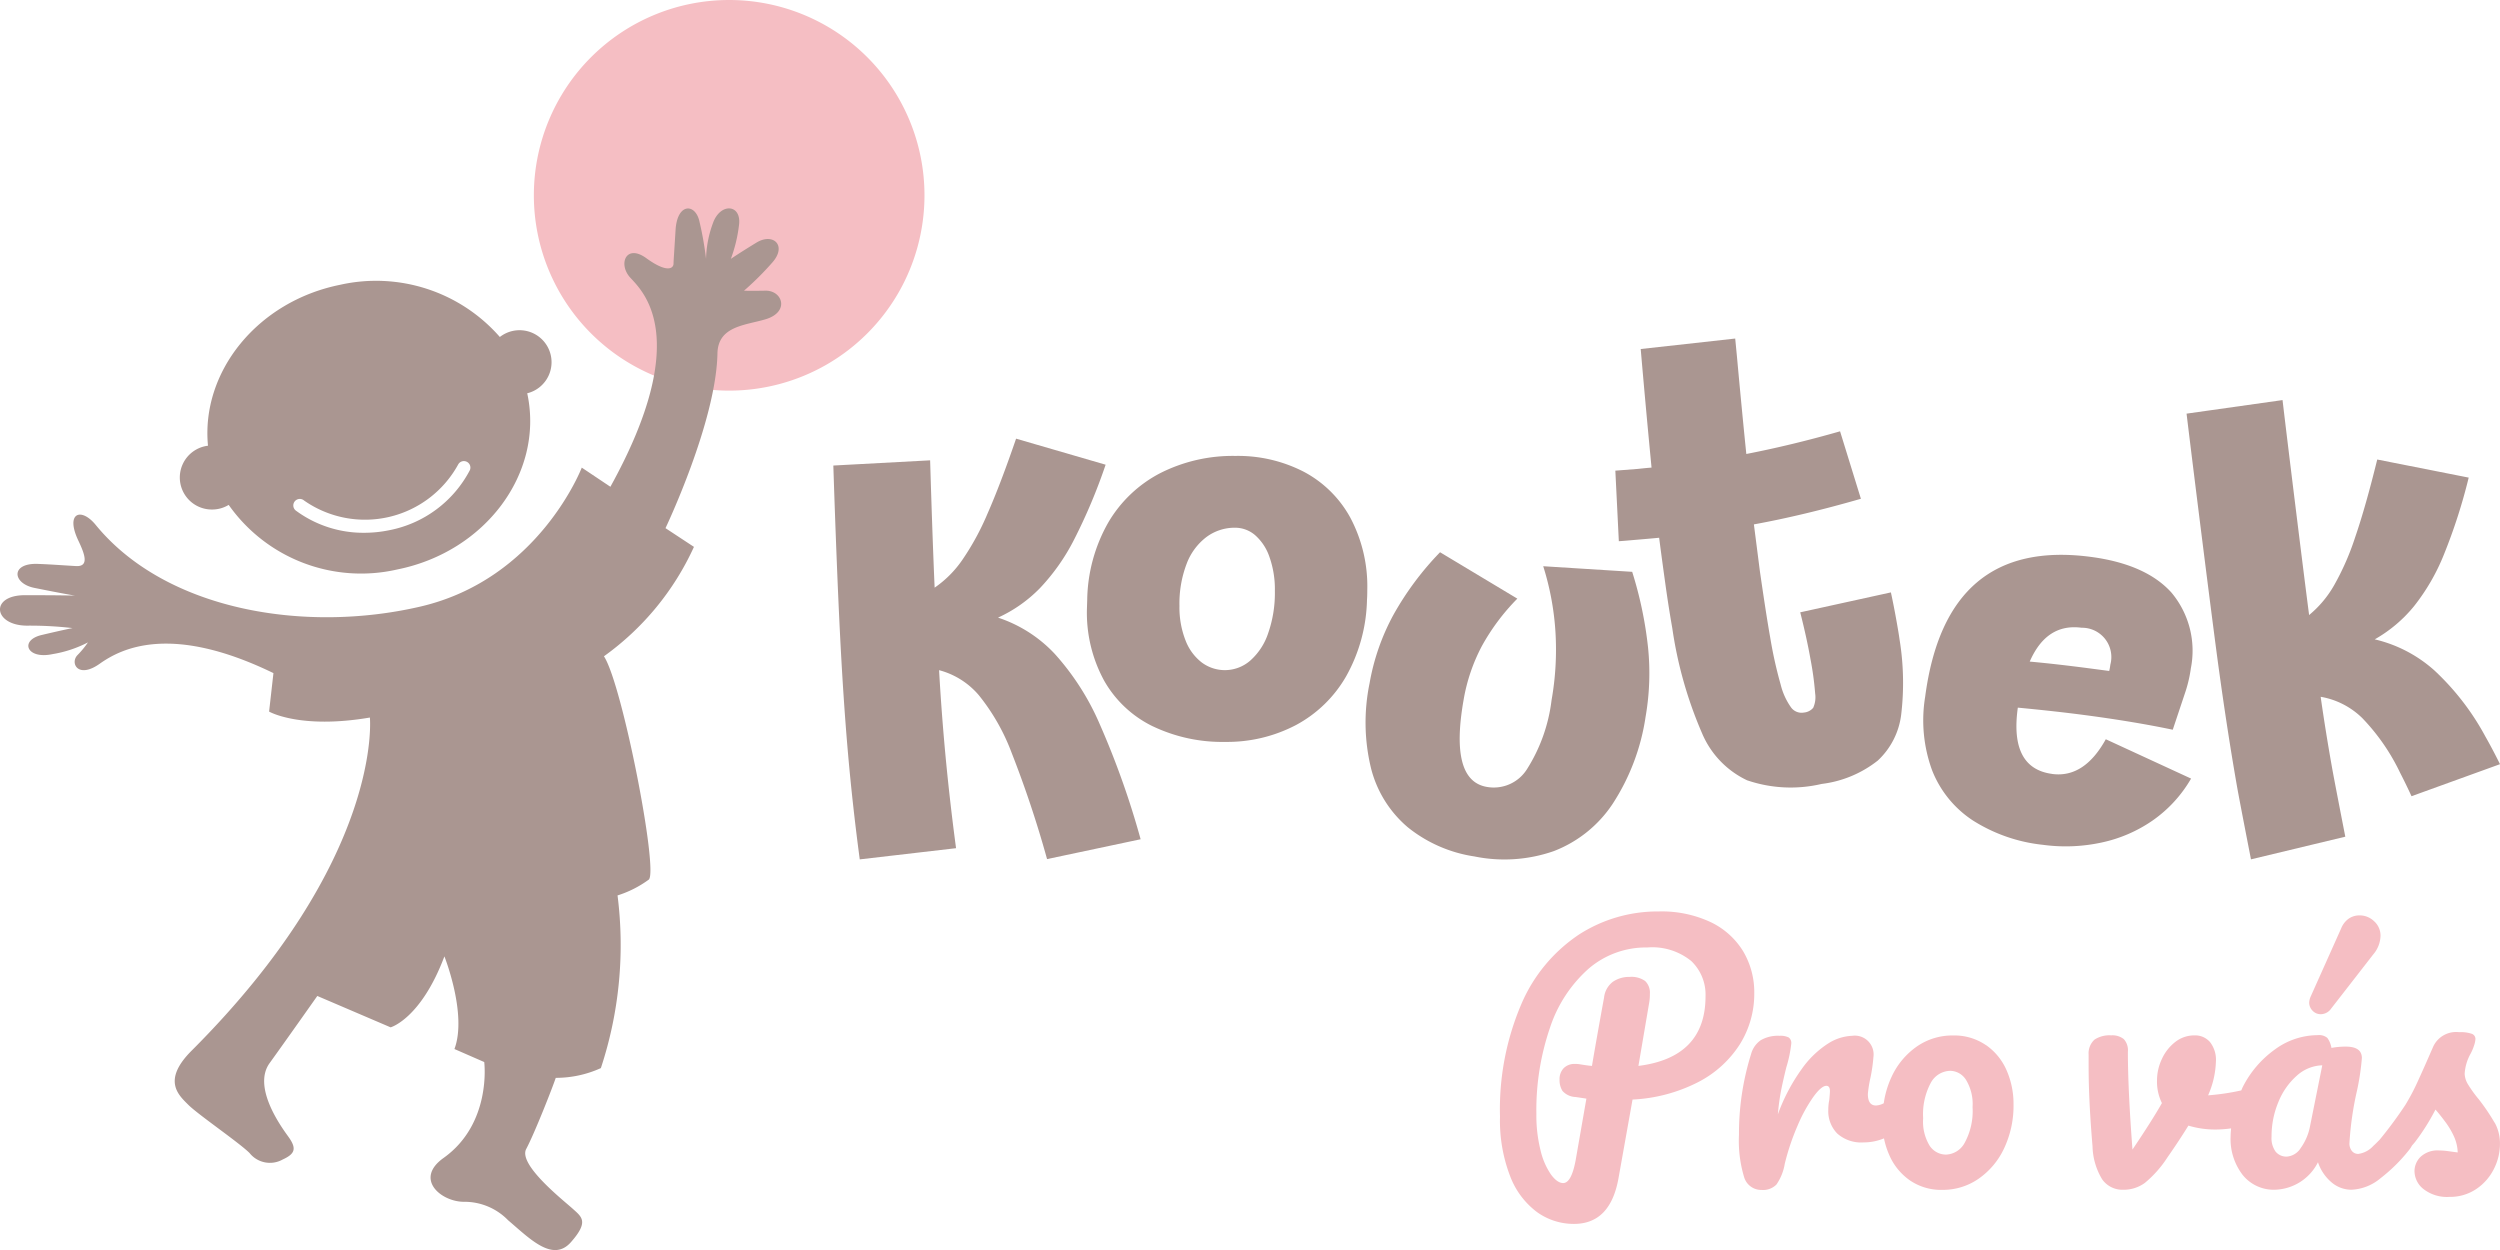
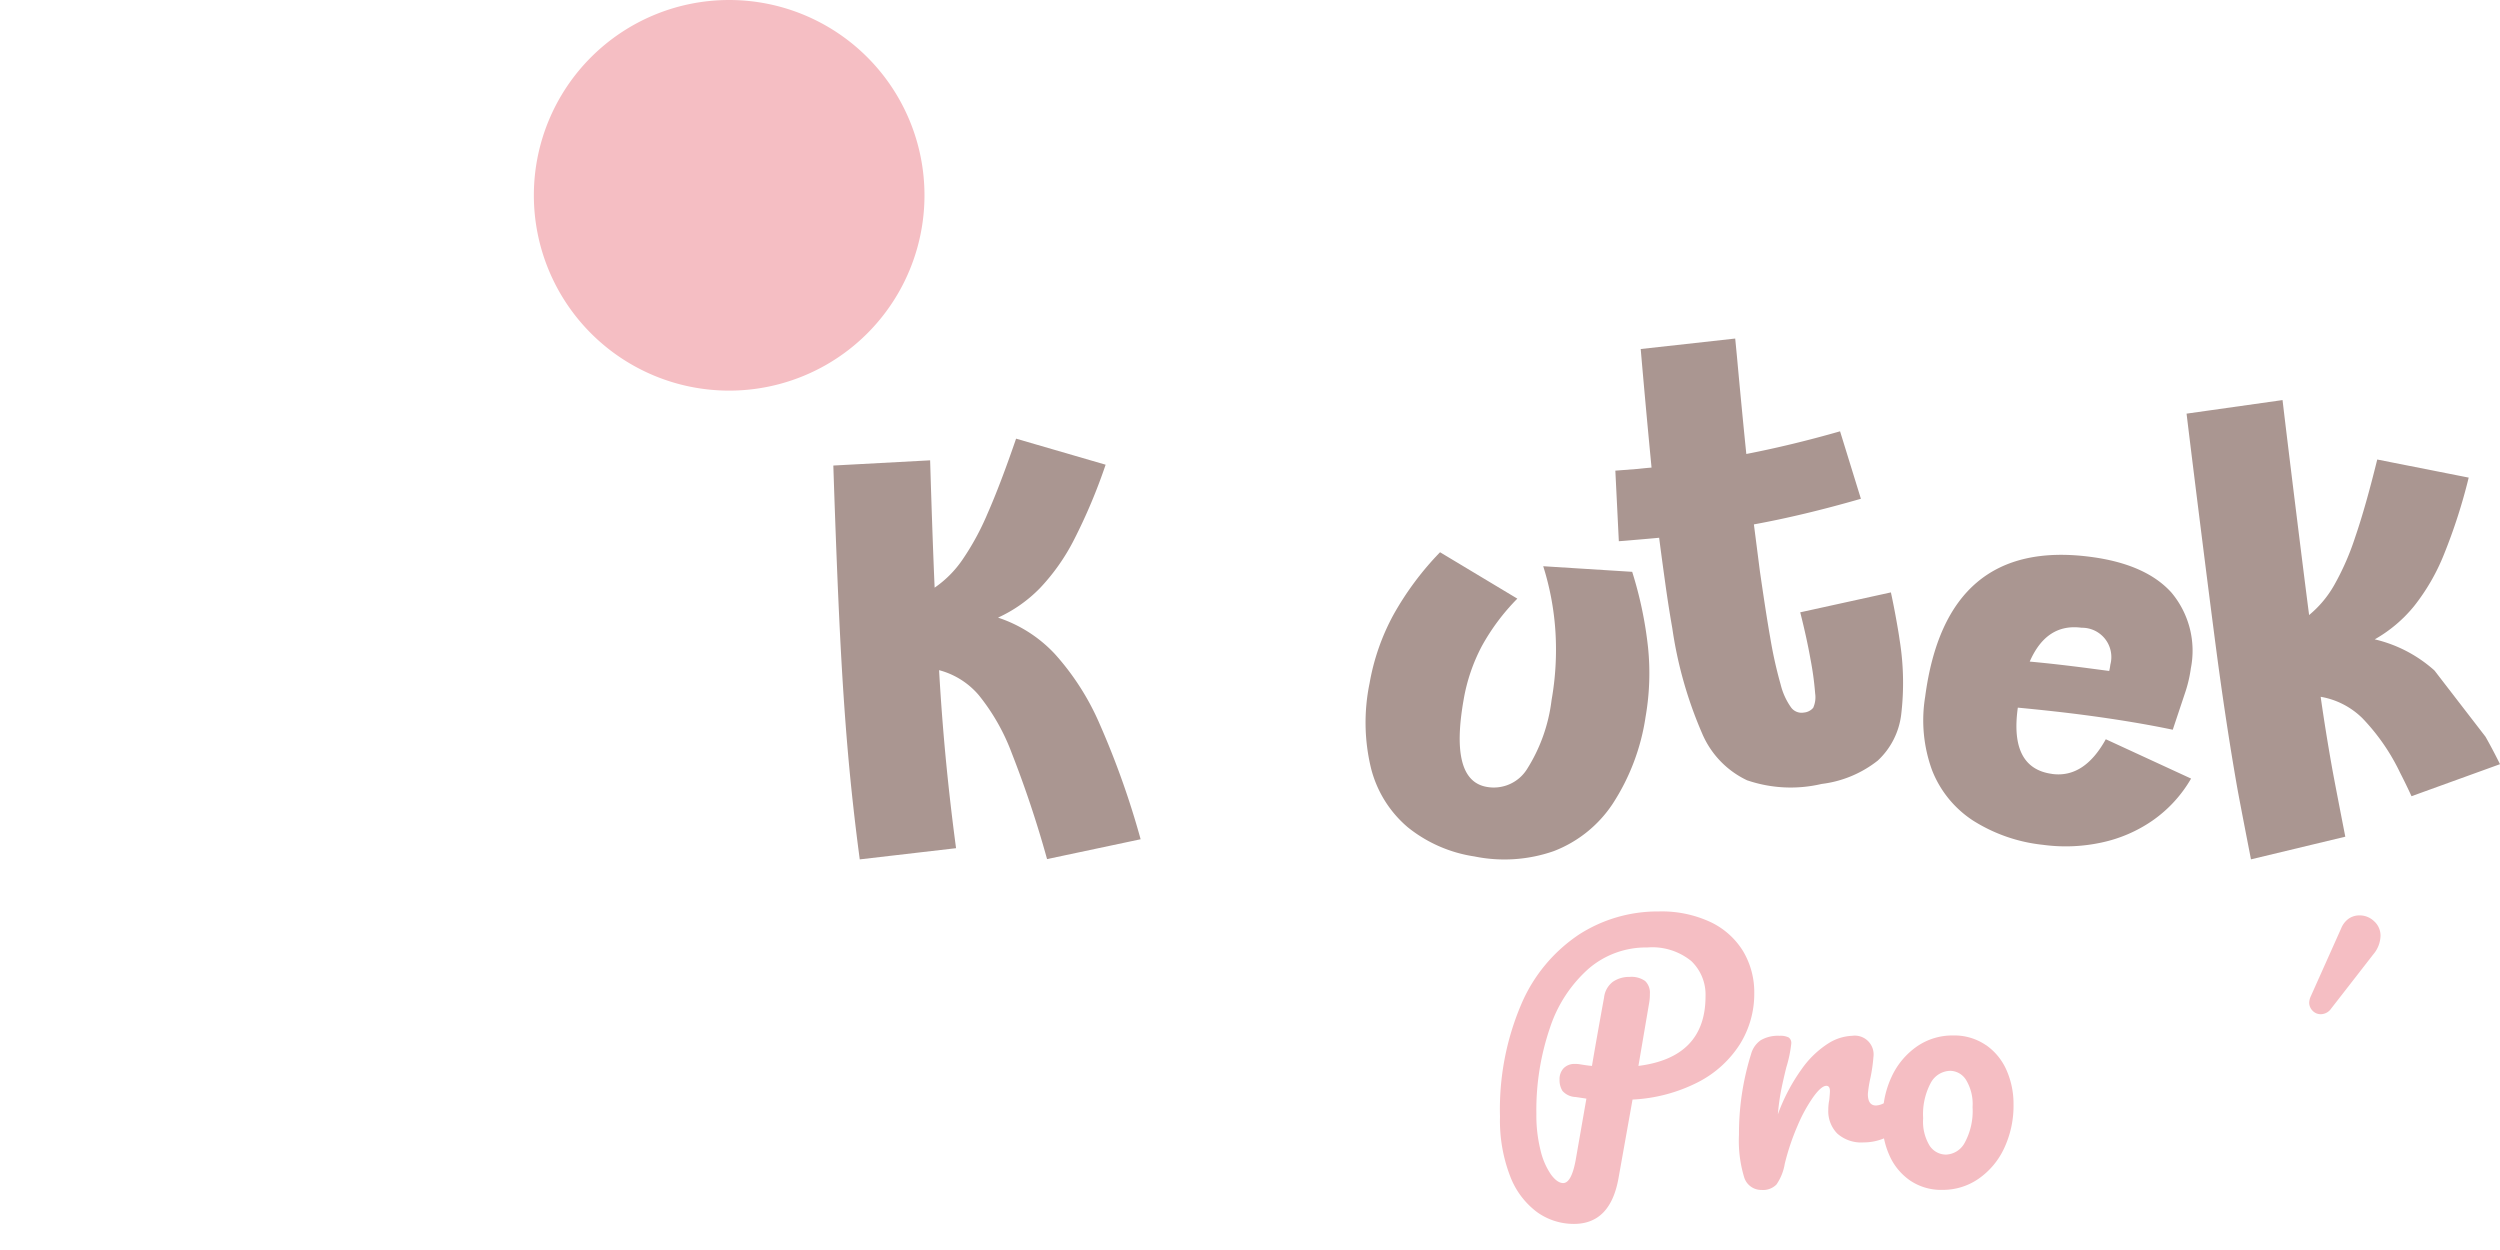
<svg xmlns="http://www.w3.org/2000/svg" id="Group_745" data-name="Group 745" width="192" height="96" viewBox="0 0 192 96">
  <defs>
    <clipPath id="clip-path">
      <rect id="Rectangle_1411" data-name="Rectangle 1411" width="192" height="96" fill="none" />
    </clipPath>
  </defs>
  <g id="Group_744" data-name="Group 744" clip-path="url(#clip-path)">
    <path id="Path_10922" data-name="Path 10922" d="M71,15A15,15,0,1,0,56,30,15,15,0,0,0,71,15" fill="#f5bec3" fill-rule="evenodd" />
    <path id="Path_10923" data-name="Path 10923" d="M134.213,59.944a7,7,0,0,1-3.5-3.641,31.652,31.652,0,0,1-2.281-8.058q-.269-1.522-.517-3.289-.327-2.351-.493-3.657c-.365.038-1.257.114-2.672.235l-.424.031-.268-5.419,1.742-.135c.45-.05.8-.082,1.038-.1q-.441-4.57-.832-9.106L133.264,26l.131,1.354q.393,4.3.722,7.512,3.5-.681,7.2-1.741l1.6,5.181q-4.444,1.281-8.218,1.967l.458,3.578q.49,3.4.795,5.113a32.917,32.917,0,0,0,.8,3.6,5.16,5.16,0,0,0,.807,1.774,1,1,0,0,0,.982.386,1.049,1.049,0,0,0,.712-.364,1.972,1.972,0,0,0,.151-1.1,23.463,23.463,0,0,0-.361-2.648q-.271-1.545-.785-3.586l6.963-1.53q.235,1.078.463,2.375.147.831.2,1.233a20.7,20.7,0,0,1,.126,5.79,5.777,5.777,0,0,1-1.791,3.513,8.63,8.63,0,0,1-4.32,1.8,10.354,10.354,0,0,1-5.686-.269" fill="#aa9691" />
    <path id="Path_10924" data-name="Path 10924" d="M108.093,63.513a8.741,8.741,0,0,1-2.8-4.518,14.9,14.9,0,0,1-.11-6.519,17.163,17.163,0,0,1,1.829-5.251,23.021,23.021,0,0,1,3.583-4.813l5.936,3.564a16.541,16.541,0,0,0-2.718,3.63,13.752,13.752,0,0,0-1.408,4.143q-1.089,6.178,1.769,6.683a3.012,3.012,0,0,0,3.091-1.348,12.757,12.757,0,0,0,1.894-5.308,22.218,22.218,0,0,0,.3-5.239,21.085,21.085,0,0,0-.94-5.051l6.833.43a29.9,29.9,0,0,1,1.22,5.832,19.483,19.483,0,0,1-.191,5.3,16.691,16.691,0,0,1-2.538,6.7,9.523,9.523,0,0,1-4.511,3.617,11.5,11.5,0,0,1-6.1.409,10.681,10.681,0,0,1-5.143-2.263" fill="#aa9691" />
    <path id="Path_10925" data-name="Path 10925" d="M77.7,57.832a15.934,15.934,0,0,0-2.527-4.441,6.01,6.01,0,0,0-3.051-1.922q.144,2.6.391,5.453.351,4.014.912,8.219L66.029,66q-.56-4.2-.911-8.24-.355-4.071-.609-9.137T64,35.753l7.434-.4q.177,5.921.346,9.779a8.242,8.242,0,0,0,2.112-2.111,19.993,19.993,0,0,0,1.944-3.563q.977-2.213,2.2-5.769l6.876,2a42.841,42.841,0,0,1-2.4,5.71,15.874,15.874,0,0,1-2.637,3.762,10.693,10.693,0,0,1-3.227,2.272A10.454,10.454,0,0,1,81,50.212a19.677,19.677,0,0,1,3.462,5.409A64.648,64.648,0,0,1,87.6,64.455l-7.186,1.523A82.694,82.694,0,0,0,77.7,57.832" fill="#aa9691" />
-     <path id="Path_10926" data-name="Path 10926" d="M88.553,55.79A8.63,8.63,0,0,1,84.812,52.3a10.89,10.89,0,0,1-1.335-5.565l.021-.658a12.351,12.351,0,0,1,1.609-5.934,9.915,9.915,0,0,1,4.017-3.815,12.314,12.314,0,0,1,5.755-1.313,11.033,11.033,0,0,1,5.235,1.207,8.716,8.716,0,0,1,3.593,3.539,11.258,11.258,0,0,1,1.3,5.576c0,.324-.009.563-.022.719a12.542,12.542,0,0,1-1.589,5.862,9.737,9.737,0,0,1-3.858,3.762A11.366,11.366,0,0,1,94.1,56.978a12.369,12.369,0,0,1-5.542-1.188m2.481-6.634a3.885,3.885,0,0,0,1.248,1.716,2.966,2.966,0,0,0,3.731-.137A4.837,4.837,0,0,0,97.4,48.616a9.343,9.343,0,0,0,.51-3.232,7.427,7.427,0,0,0-.415-2.607,3.882,3.882,0,0,0-1.1-1.674,2.347,2.347,0,0,0-1.537-.574,3.634,3.634,0,0,0-2.2.712,4.606,4.606,0,0,0-1.526,2.064,8.555,8.555,0,0,0-.55,3.225,6.935,6.935,0,0,0,.456,2.626" fill="#aa9691" />
    <path id="Path_10927" data-name="Path 10927" d="M157.612,59.438q-3.257-.429-2.657-4.991l.014-.1q2.853.269,5.14.571,3.779.5,6.759,1.125l.929-2.783a10.171,10.171,0,0,0,.456-1.9l0-.012a6.944,6.944,0,0,0-1.487-5.838q-1.967-2.184-6.191-2.741Q149.459,41.3,147.853,53.512a11.164,11.164,0,0,0,.53,5.641,8.169,8.169,0,0,0,3.127,3.854,12.465,12.465,0,0,0,5.386,1.875,12.99,12.99,0,0,0,4.49-.173A10.83,10.83,0,0,0,165.343,63a10.056,10.056,0,0,0,2.932-3.205l-6.55-3.021q-1.655,2.99-4.113,2.667m2.248-11.23a2.251,2.251,0,0,1,2.214,2.837,4.216,4.216,0,0,1-.086.482l-1.428-.188q-2.628-.346-4.677-.532,1.287-2.952,3.977-2.6" fill="#aa9691" />
-     <path id="Path_10928" data-name="Path 10928" d="M186.964,51.491a10.446,10.446,0,0,0-4.585-2.389,10.678,10.678,0,0,0,3.017-2.545,15.889,15.889,0,0,0,2.3-3.977,42.733,42.733,0,0,0,1.9-5.9l-7.024-1.389q-.9,3.653-1.686,5.939a20.034,20.034,0,0,1-1.626,3.719,8.256,8.256,0,0,1-1.92,2.287c-.336-2.553-1.58-12.588-2.041-16.51l-7.371,1.042c.625,5.169,2.012,16.226,2.473,19.575s.93,6.366,1.4,9.049c.174.989.878,4.6,1.074,5.606l7.244-1.74c-.179-.917-.867-4.443-1.026-5.345q-.5-2.819-.866-5.4a6.015,6.015,0,0,1,3.208,1.649,15.926,15.926,0,0,1,2.9,4.2c.277.535.568,1.135.869,1.787L192,58.689c-.376-.758-.748-1.466-1.115-2.111a19.675,19.675,0,0,0-3.921-5.087" fill="#aa9691" />
+     <path id="Path_10928" data-name="Path 10928" d="M186.964,51.491a10.446,10.446,0,0,0-4.585-2.389,10.678,10.678,0,0,0,3.017-2.545,15.889,15.889,0,0,0,2.3-3.977,42.733,42.733,0,0,0,1.9-5.9l-7.024-1.389q-.9,3.653-1.686,5.939a20.034,20.034,0,0,1-1.626,3.719,8.256,8.256,0,0,1-1.92,2.287c-.336-2.553-1.58-12.588-2.041-16.51l-7.371,1.042c.625,5.169,2.012,16.226,2.473,19.575s.93,6.366,1.4,9.049c.174.989.878,4.6,1.074,5.606l7.244-1.74c-.179-.917-.867-4.443-1.026-5.345q-.5-2.819-.866-5.4a6.015,6.015,0,0,1,3.208,1.649,15.926,15.926,0,0,1,2.9,4.2c.277.535.568,1.135.869,1.787L192,58.689c-.376-.758-.748-1.466-1.115-2.111" fill="#aa9691" />
    <path id="Path_10929" data-name="Path 10929" d="M133.886,73.078a5.882,5.882,0,0,0-2.489-2.25A8.847,8.847,0,0,0,127.389,70a11.153,11.153,0,0,0-6.12,1.771,12.152,12.152,0,0,0-4.423,5.328,20.529,20.529,0,0,0-1.646,8.658,11.865,11.865,0,0,0,.779,4.574,6.161,6.161,0,0,0,2.074,2.765,4.829,4.829,0,0,0,2.827.9q2.789,0,3.418-3.494l1.081-6.056a12.34,12.34,0,0,0,5.026-1.332,8.277,8.277,0,0,0,3.217-2.915,7.3,7.3,0,0,0,1.106-3.92,6.168,6.168,0,0,0-.842-3.2m-8.055,8.783.83-4.875a3.6,3.6,0,0,0,.049-.654,1.242,1.242,0,0,0-.364-.992,1.823,1.823,0,0,0-1.194-.314,2.213,2.213,0,0,0-1.269.364,1.753,1.753,0,0,0-.691,1.219q-.6,3.292-.929,5.252c-.219-.016-.528-.058-.931-.125a2.042,2.042,0,0,0-.377-.026,1.148,1.148,0,0,0-.867.328,1.214,1.214,0,0,0-.314.879,1.538,1.538,0,0,0,.226.867,1.415,1.415,0,0,0,.981.465c-.085-.016.2.025.854.125l-.829,4.751q-.327,1.734-.956,1.733c-.3,0-.615-.221-.942-.666a5.5,5.5,0,0,1-.8-1.871,11,11,0,0,1-.314-2.766,19.5,19.5,0,0,1,1.043-6.621A10.4,10.4,0,0,1,122,74.4a6.751,6.751,0,0,1,4.511-1.634,4.747,4.747,0,0,1,3.38,1.043,3.564,3.564,0,0,1,1.094,2.7q0,4.7-5.152,5.353" fill="#f5bec3" />
    <path id="Path_10930" data-name="Path 10930" d="M152.523,80.267a4.3,4.3,0,0,0-2.539-.743,4.785,4.785,0,0,0-2.764.843,5.775,5.775,0,0,0-1.948,2.337,7.212,7.212,0,0,0-.6,2.026,1.426,1.426,0,0,1-.592.173c-.418,0-.628-.292-.628-.88a9.268,9.268,0,0,1,.2-1.256,12.454,12.454,0,0,0,.227-1.583,1.445,1.445,0,0,0-1.634-1.634,3.68,3.68,0,0,0-1.822.578,7.3,7.3,0,0,0-2.023,1.935,14.3,14.3,0,0,0-1.86,3.519,17.864,17.864,0,0,1,.252-1.86q.151-.754.4-1.76a9.6,9.6,0,0,0,.377-1.808.52.52,0,0,0-.2-.478,1.417,1.417,0,0,0-.7-.126,2.615,2.615,0,0,0-1.445.339,1.9,1.9,0,0,0-.742,1.069,20.459,20.459,0,0,0-.929,6.207,9.625,9.625,0,0,0,.389,3.217,1.374,1.374,0,0,0,1.344,1.006,1.448,1.448,0,0,0,1.144-.415,3.915,3.915,0,0,0,.641-1.6,18.06,18.06,0,0,1,.981-2.916,11.718,11.718,0,0,1,1.218-2.223q.615-.843.993-.843c.184,0,.276.135.276.4,0,.117-.017.344-.05.679a3.865,3.865,0,0,0-.076.754,2.456,2.456,0,0,0,.692,1.835,2.771,2.771,0,0,0,2.023.678,4.071,4.071,0,0,0,1.562-.31,6.207,6.207,0,0,0,.4,1.266,4.6,4.6,0,0,0,1.571,1.947,4.242,4.242,0,0,0,2.525.742,4.8,4.8,0,0,0,2.752-.843,5.838,5.838,0,0,0,1.973-2.337,7.687,7.687,0,0,0,.728-3.4,6.407,6.407,0,0,0-.527-2.589,4.573,4.573,0,0,0-1.583-1.947M150.9,87.743a1.7,1.7,0,0,1-1.446.93,1.509,1.509,0,0,1-1.256-.679,3.552,3.552,0,0,1-.5-2.11,5.1,5.1,0,0,1,.589-2.727,1.741,1.741,0,0,1,1.5-.918,1.462,1.462,0,0,1,1.206.7,3.581,3.581,0,0,1,.5,2.086,5.1,5.1,0,0,1-.59,2.714" fill="#f5bec3" />
    <path id="Path_10931" data-name="Path 10931" d="M178.229,77.891a.977.977,0,0,0,.8-.428l3.242-4.171a2.281,2.281,0,0,0,.553-1.407,1.476,1.476,0,0,0-.49-1.132,1.6,1.6,0,0,0-1.118-.452,1.459,1.459,0,0,0-.817.239,1.666,1.666,0,0,0-.589.741l-2.338,5.227a1.324,1.324,0,0,0-.126.478.877.877,0,0,0,.264.641.842.842,0,0,0,.616.264" fill="#f5bec3" />
-     <path id="Path_10932" data-name="Path 10932" d="M191.585,86.222a15.952,15.952,0,0,0-1.218-1.8,9.366,9.366,0,0,1-.817-1.131,1.674,1.674,0,0,1-.264-.829,3.582,3.582,0,0,1,.453-1.534,3.608,3.608,0,0,0,.275-.653,1.858,1.858,0,0,0,.1-.478.42.42,0,0,0-.277-.4,2.65,2.65,0,0,0-.98-.126,1.935,1.935,0,0,0-1.985,1.106q-.753,1.734-1.218,2.739a16.3,16.3,0,0,1-.918,1.735,31.737,31.737,0,0,1-1.965,2.663c-.181.187-.351.358-.5.491a1.9,1.9,0,0,1-1.156.615.61.61,0,0,1-.49-.225.91.91,0,0,1-.188-.6,24.426,24.426,0,0,1,.578-4.022,18.9,18.9,0,0,0,.377-2.513q0-.879-1.231-.88a5.892,5.892,0,0,0-1.106.1,1.827,1.827,0,0,0-.314-.767A.982.982,0,0,0,178,79.5a5.578,5.578,0,0,0-3.279,1.093,7.933,7.933,0,0,0-2.476,2.89c-.044.086-.075.175-.117.262l-.008,0a17.963,17.963,0,0,1-2.538.377,6.908,6.908,0,0,0,.6-2.589,2.2,2.2,0,0,0-.452-1.5,1.5,1.5,0,0,0-1.181-.515,2.364,2.364,0,0,0-1.483.5,3.468,3.468,0,0,0-1.03,1.306,3.864,3.864,0,0,0-.378,1.659,3.719,3.719,0,0,0,.378,1.734q-.754,1.332-2.262,3.569-.353-4.625-.352-7.514a1.267,1.267,0,0,0-.314-.968,1.4,1.4,0,0,0-.967-.289,2.091,2.091,0,0,0-1.282.327,1.426,1.426,0,0,0-.453,1.156v.879q0,2.64.3,6.158a5.1,5.1,0,0,0,.741,2.538,1.9,1.9,0,0,0,1.621.8,2.75,2.75,0,0,0,1.659-.528,8.538,8.538,0,0,0,1.734-1.96q.879-1.257,1.609-2.438a7.05,7.05,0,0,0,2.085.3,8.442,8.442,0,0,0,1.192-.088c-.015.2-.036.407-.036.616a4.516,4.516,0,0,0,.93,2.965,3.055,3.055,0,0,0,2.488,1.131,3.819,3.819,0,0,0,3.292-2.111,3.437,3.437,0,0,0,1.043,1.545,2.344,2.344,0,0,0,1.521.566,3.716,3.716,0,0,0,2.236-.88,12.619,12.619,0,0,0,2.187-2.161,1.739,1.739,0,0,0,.22-.332c.088-.108.183-.211.269-.321a16.474,16.474,0,0,0,1.547-2.463c.233.268.485.582.753.942a6.262,6.262,0,0,1,.666,1.119,3.242,3.242,0,0,1,.289,1.232c-.151-.018-.373-.047-.666-.089a5.5,5.5,0,0,0-.767-.063,1.91,1.91,0,0,0-1.407.478,1.547,1.547,0,0,0-.478,1.131,1.774,1.774,0,0,0,.692,1.357,2.948,2.948,0,0,0,2,.6,3.579,3.579,0,0,0,2.011-.578,3.985,3.985,0,0,0,1.37-1.521,4.264,4.264,0,0,0,.49-2,3.274,3.274,0,0,0-.415-1.622m-14.161.239a4.22,4.22,0,0,1-.729,1.734,1.379,1.379,0,0,1-1.055.654,1.067,1.067,0,0,1-.867-.377,1.777,1.777,0,0,1-.315-1.156,6.817,6.817,0,0,1,.528-2.665,5.364,5.364,0,0,1,1.42-2.023,3.053,3.053,0,0,1,1.948-.791Z" fill="#f5bec3" />
-     <path id="Path_10933" data-name="Path 10933" d="M51.11,40.562S55,32.4,55.1,27.145c.042-2.1,2.119-2.157,3.683-2.621,1.894-.561,1.311-2.225,0-2.2s-1.643,0-1.643,0a22.388,22.388,0,0,0,2.174-2.163c1.155-1.31.062-2.309-1.217-1.529s-1.967,1.248-1.967,1.248a11.181,11.181,0,0,0,.625-2.589c.218-1.623-1.436-1.748-2-.157a8.425,8.425,0,0,0-.531,2.746,25.1,25.1,0,0,0-.53-2.964c-.344-1.31-1.686-1.31-1.811.749s-.145,2.2-.156,2.59-.541.7-2.091-.427-2.185.447-1.238,1.488,4.848,4.545-1.519,16.068L44.68,35.913S41.4,44.462,32.289,46.584c-8.92,2.076-19.572.287-24.94-6.272-1.123-1.373-2.341-.936-1.342,1.186.447.949.916,2.039-.176,1.976s-1.853-.125-2.914-.166C.8,43.225.94,44.805,2.636,45.149c2.269.459,3.122.593,3.122.593s-1.124-.032-3.84-.032-2.434,2.309.125,2.34a28.334,28.334,0,0,1,3.527.187s-.655.125-2.372.531-1.155,1.9.843,1.467a9.07,9.07,0,0,0,2.715-.9,7,7,0,0,1-.811.983c-.578.608.047,1.84,1.716.655s5.473-3.1,13.339.722l-.333,2.955s2.372,1.373,7.74.457c0,0,1.078,10.821-13.691,25.585-2.29,2.289-1,3.412-.25,4.161s3.912,2.911,4.7,3.7a2,2,0,0,0,2.539.5c1-.457,1.083-.873.417-1.789s-2.706-3.827-1.416-5.616,3.663-5.158,3.663-5.158L30,78.9s2.32-.644,4.13-5.449c0,0,1.769,4.451.77,7.114l2.289,1s.6,4.712-3.121,7.364c-2.279,1.622-.185,3.369,1.56,3.369a4.667,4.667,0,0,1,3.392,1.415c1.665,1.414,3.433,3.266,4.828,1.685s.832-1.934.145-2.559-4.224-3.391-3.579-4.6,2.019-4.711,2.268-5.46a8.361,8.361,0,0,0,3.465-.749,30.154,30.154,0,0,0,1.28-13.261,8.231,8.231,0,0,0,2.4-1.216c.749-.687-2.029-14.988-3.444-17.151A21.069,21.069,0,0,0,53.295,42Z" fill="#aa9691" />
-     <path id="Path_10934" data-name="Path 10934" d="M15.974,34.235c-.549-5.675,3.789-11.08,10.142-12.362a12.624,12.624,0,0,1,12.272,4.008,2.458,2.458,0,1,1,2.1,4.324c.011.046.023.091.032.137,1.218,6.036-3.255,12.031-9.992,13.389a12.437,12.437,0,0,1-12.965-4.956,2.437,2.437,0,0,1-1.257.356,2.459,2.459,0,0,1-.332-4.9m6.786,5.011a8.721,8.721,0,0,0,5.21,1.676,9.515,9.515,0,0,0,1.883-.189,8.894,8.894,0,0,0,6.234-4.622.5.5,0,0,0-.894-.444,8.16,8.16,0,0,1-11.838,2.778.5.5,0,1,0-.595.8" fill="#aa9691" />
  </g>
</svg>